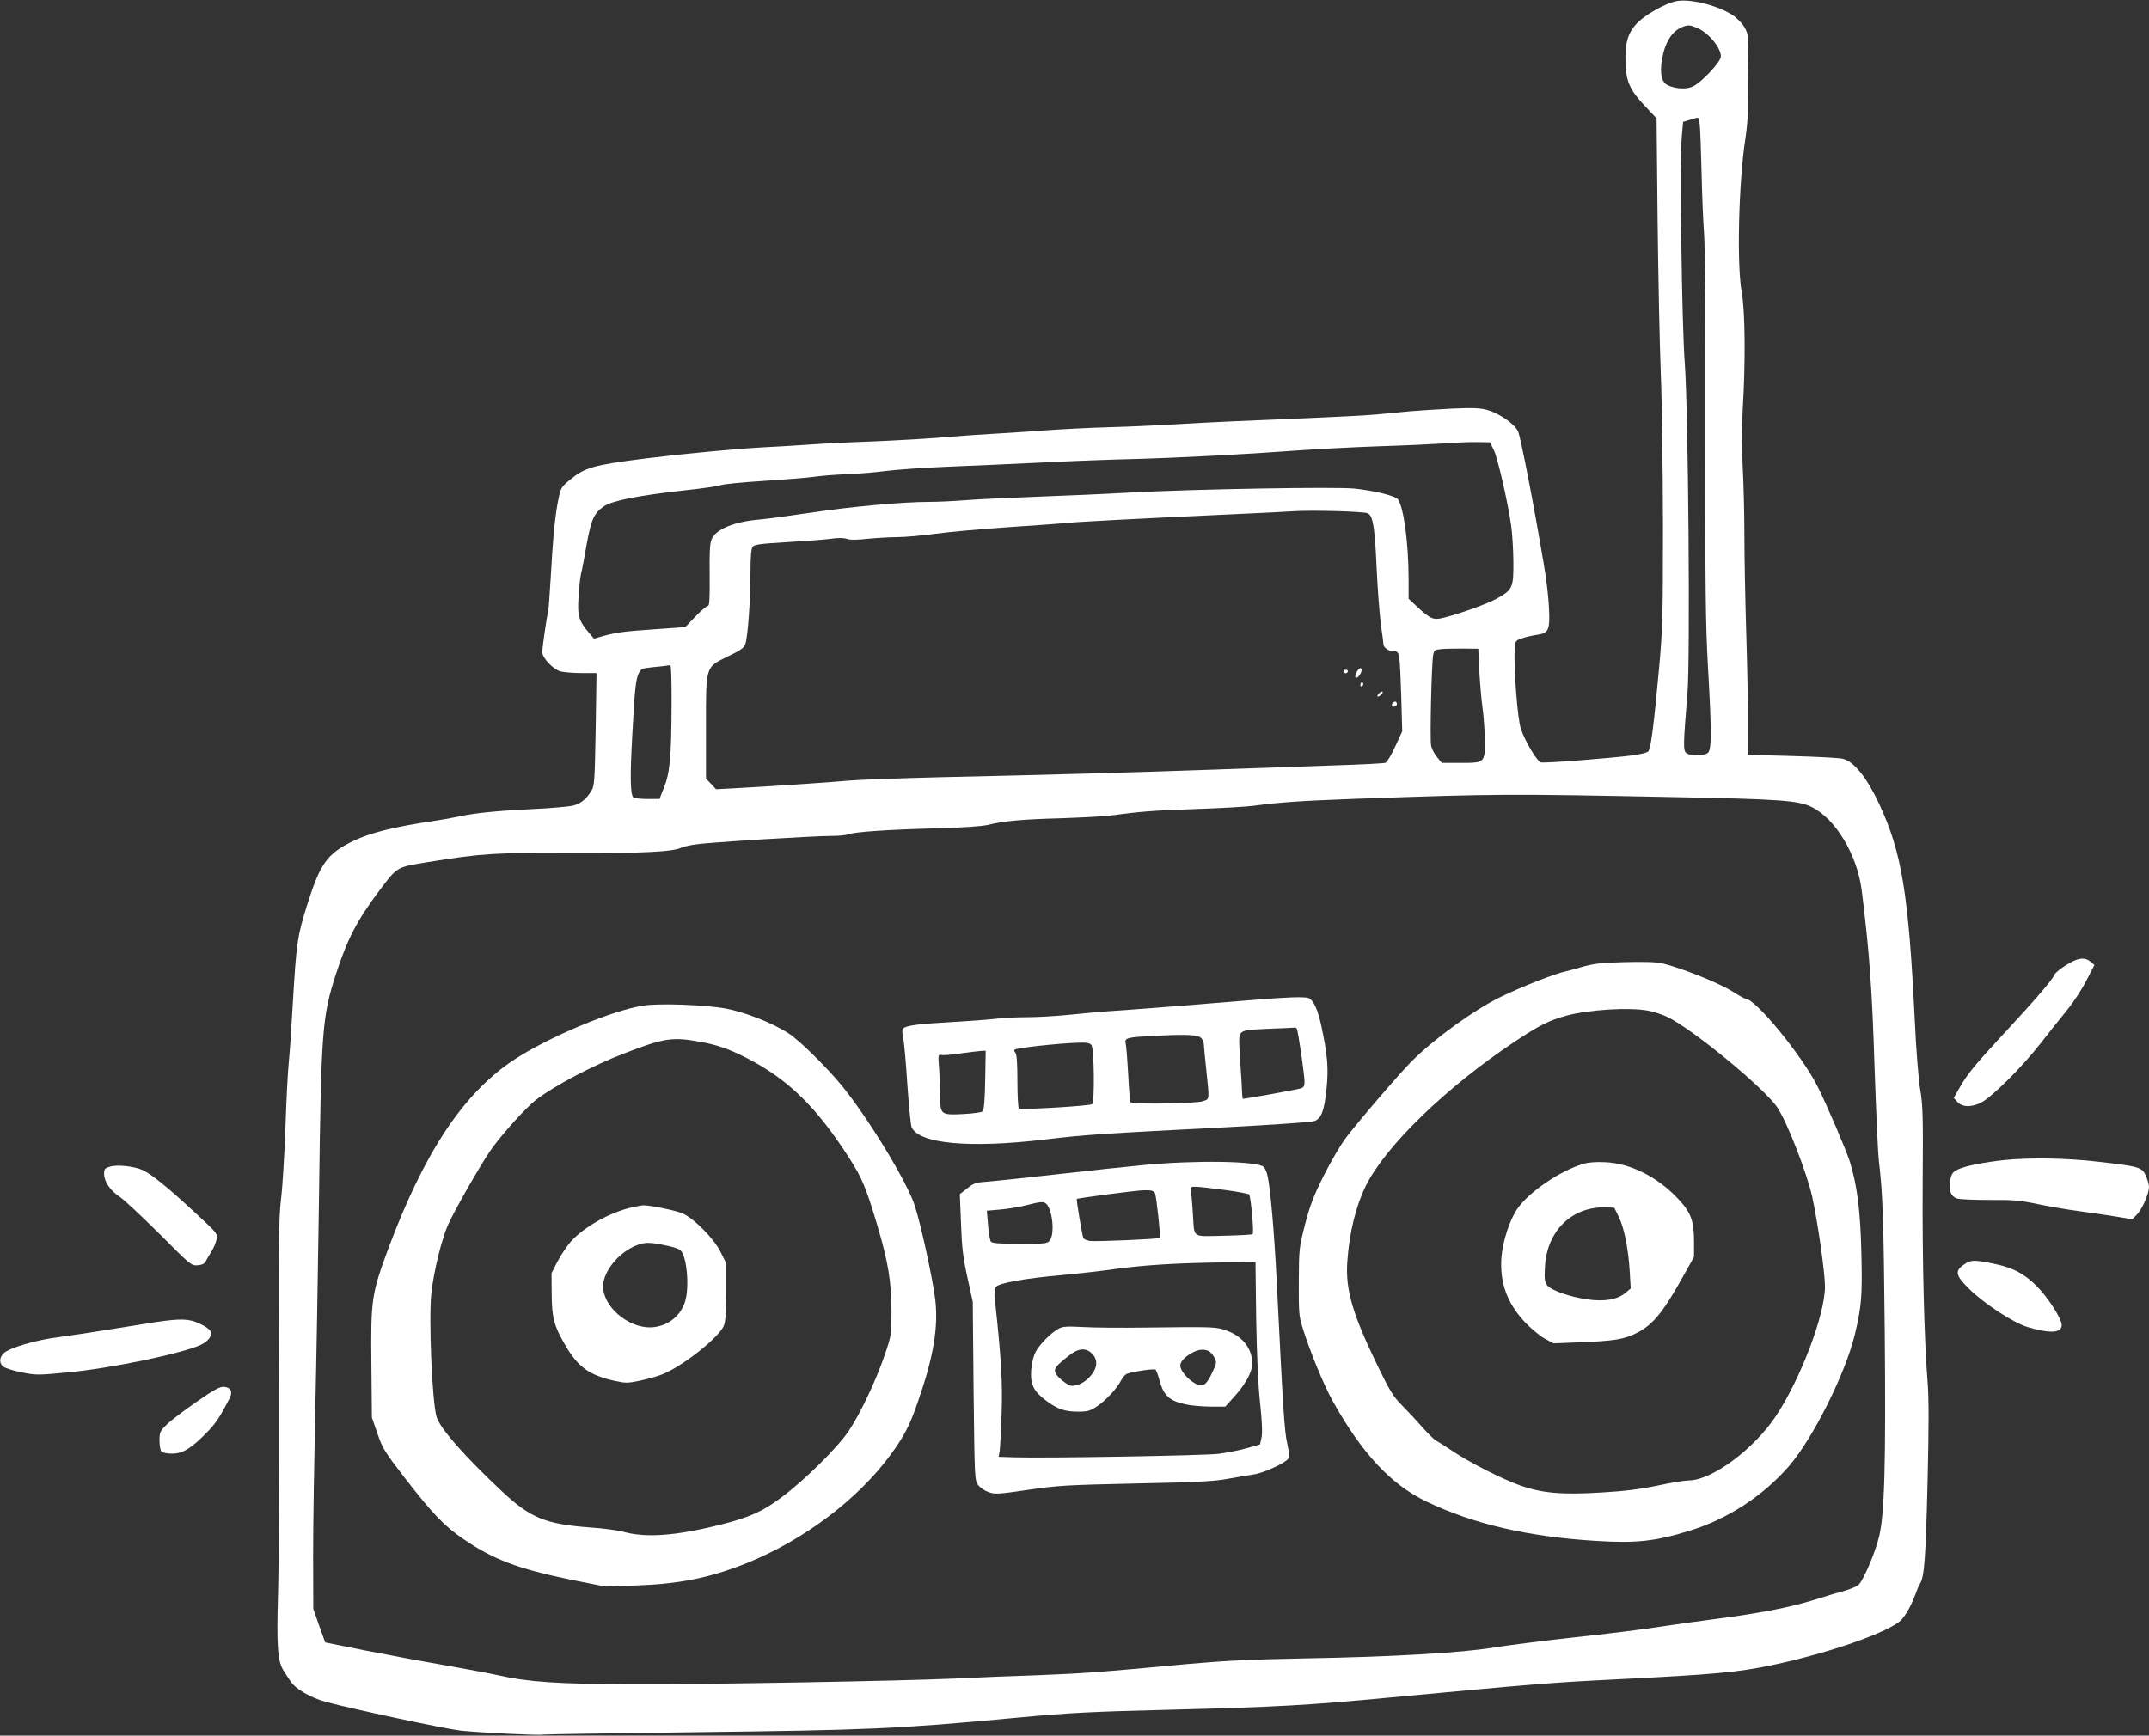
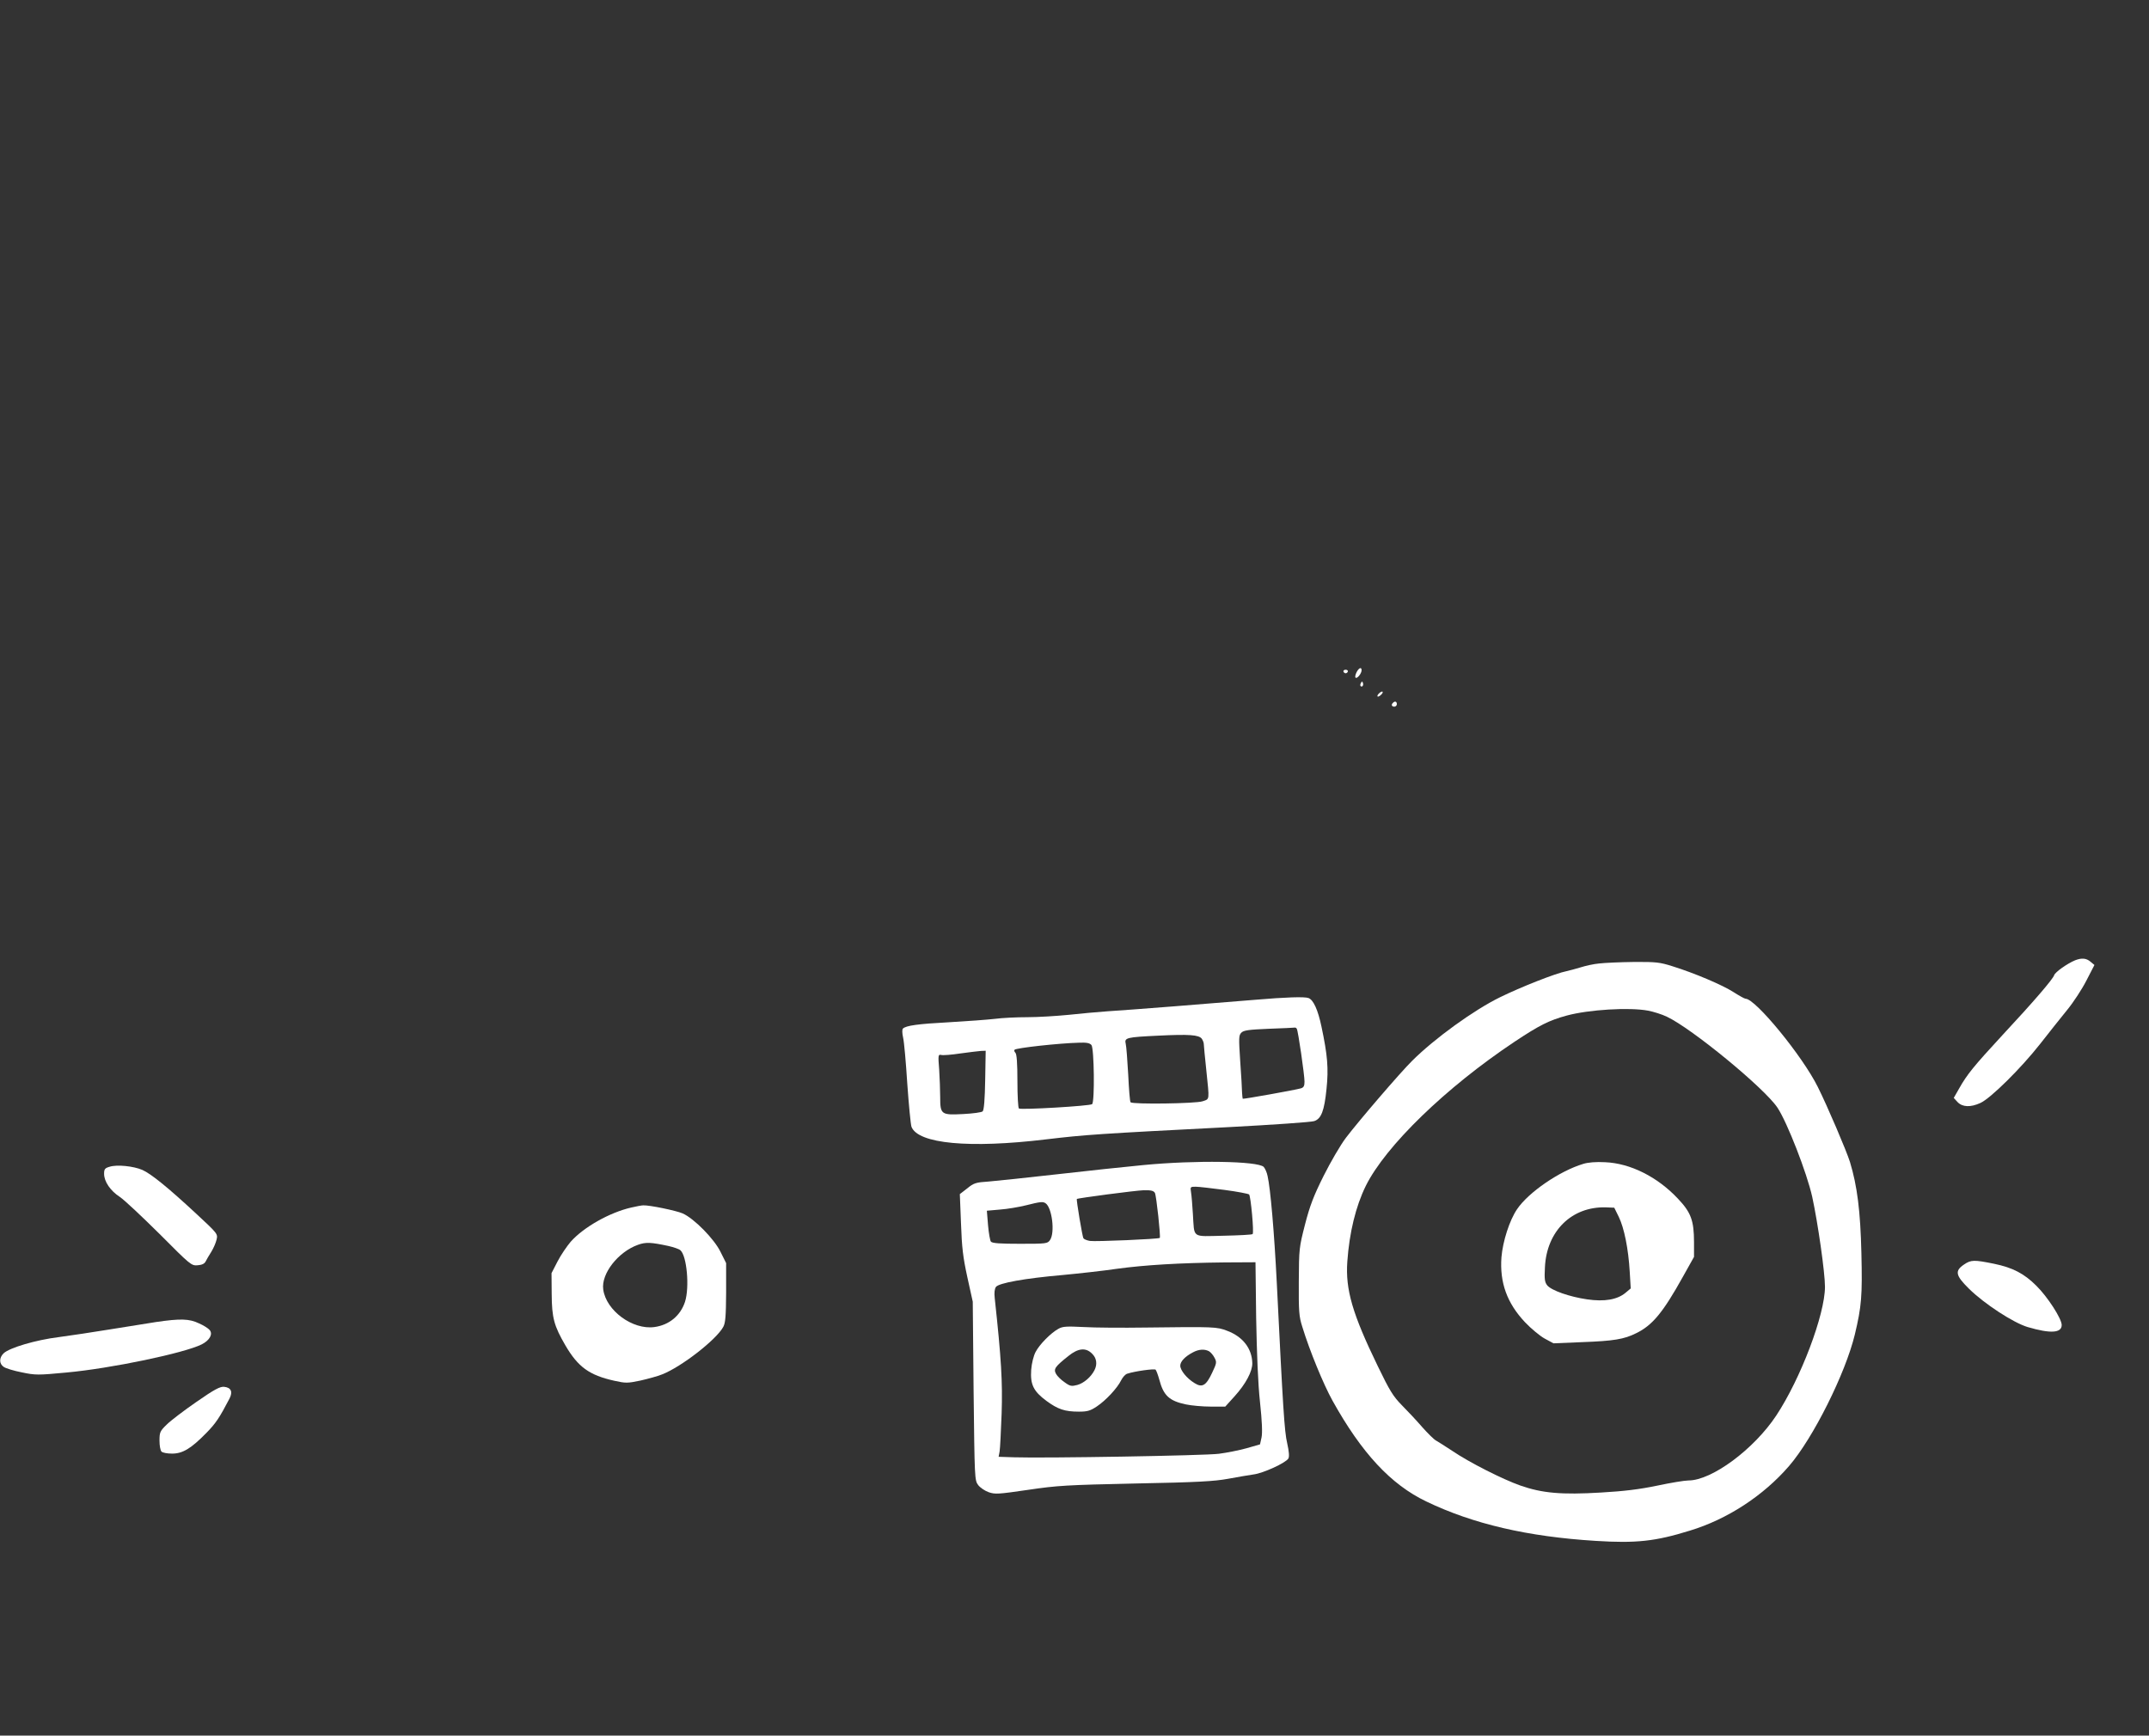
<svg xmlns="http://www.w3.org/2000/svg" version="1.0" width="1280pt" height="1034pt" viewBox="0 0 1280 1034" preserveAspectRatio="xMidYMid meet">
  <rect x="0" y="0" width="1280" height="1034" fill="#333333" stroke="none" />
  <g transform="translate(0,1034) scale(0.1,-0.1)" fill="#ffffff" stroke="none">
-     <path d="M9975 10331 c-61 -15 -167 -75 -215 -120 -63 -60 -83 -125 -78 -249 4 -110 27 -160 118 -256 l67 -71 6 -605 c4 -333 12 -742 19 -910 7 -168 12 -575 13 -905 0 -549 -2 -622 -23 -855 -32 -348 -49 -481 -65 -497 -7 -7 -48 -17 -92 -23 -130 -17 -527 -48 -547 -42 -22 5 -93 123 -119 199 -20 55 -44 369 -37 477 3 47 4 50 43 63 22 8 62 17 90 21 69 10 78 28 71 162 -2 58 -16 175 -31 260 -60 358 -138 757 -153 790 -21 44 -109 106 -181 127 -45 13 -83 14 -210 9 -86 -4 -199 -12 -251 -16 -52 -5 -142 -14 -200 -19 -58 -6 -287 -17 -510 -26 -223 -9 -511 -22 -640 -30 -129 -8 -327 -17 -440 -20 -113 -3 -293 -12 -400 -20 -107 -8 -244 -17 -305 -20 -60 -3 -186 -12 -280 -20 -93 -8 -287 -19 -430 -25 -143 -5 -321 -14 -395 -20 -74 -5 -189 -12 -255 -15 -151 -8 -481 -39 -690 -65 -325 -41 -370 -54 -462 -130 -49 -40 -53 -47 -67 -114 -19 -90 -33 -230 -46 -471 -6 -104 -13 -196 -16 -204 -7 -21 -34 -208 -34 -236 0 -35 64 -102 108 -115 21 -5 77 -10 126 -10 l89 0 -5 -335 c-6 -314 -7 -336 -26 -367 -30 -49 -62 -75 -107 -87 -22 -6 -130 -16 -240 -21 -224 -11 -349 -24 -445 -45 -36 -8 -99 -19 -140 -25 -238 -35 -385 -71 -485 -120 -156 -75 -198 -134 -275 -379 -60 -193 -64 -225 -85 -573 -8 -145 -19 -310 -25 -368 -6 -58 -15 -234 -20 -392 -6 -158 -17 -347 -26 -420 -14 -115 -15 -265 -12 -1098 1 -531 -1 -1095 -6 -1255 -9 -312 -3 -405 35 -461 10 -16 28 -44 40 -61 29 -45 120 -98 209 -122 159 -43 713 -161 802 -171 107 -12 476 -30 492 -24 6 2 400 8 876 14 1067 13 1224 19 1940 86 331 31 444 36 956 49 591 15 790 26 1264 71 890 83 957 89 1355 109 585 29 727 42 935 86 338 71 704 200 766 270 30 34 58 86 80 144 10 28 23 59 30 70 26 41 34 152 45 605 8 333 8 503 0 600 -20 248 -32 731 -29 1185 3 394 1 463 -15 555 -10 60 -24 236 -32 410 -37 754 -77 999 -210 1286 -76 163 -153 259 -221 274 -22 5 -157 12 -301 16 l-263 7 1 186 c1 102 -4 346 -10 541 -6 195 -11 459 -11 585 0 127 -5 308 -10 404 -6 116 -6 231 0 340 17 274 15 590 -6 701 -30 167 -18 656 22 915 9 55 16 141 15 190 -1 50 -1 108 -1 130 6 296 6 298 -20 343 -14 24 -44 55 -70 72 -96 62 -267 102 -345 81z m133 -157 c67 -28 142 -117 142 -170 0 -32 -114 -154 -167 -179 -37 -18 -101 -15 -149 7 -37 17 -49 71 -35 153 18 104 59 169 121 194 35 14 45 13 88 -5z m16 -576 c3 -24 8 -153 11 -288 3 -135 10 -299 15 -365 6 -69 9 -583 8 -1200 -2 -911 1 -1126 15 -1375 22 -381 22 -493 1 -514 -19 -20 -103 -21 -129 -3 -20 15 -20 41 6 357 17 213 5 1683 -16 1965 -18 242 -31 1211 -18 1350 l8 89 40 12 c22 7 43 13 47 13 4 1 9 -18 12 -41z m-1227 -1938 c23 -46 82 -302 103 -445 7 -44 13 -141 14 -217 1 -160 -3 -171 -100 -225 -58 -33 -264 -105 -337 -118 -43 -8 -64 3 -139 73 l-48 45 0 121 c-1 215 -29 424 -64 472 -15 20 -142 51 -256 63 -110 12 -956 -3 -1330 -23 -157 -9 -418 -20 -580 -26 -162 -6 -347 -15 -410 -20 -63 -5 -160 -10 -215 -10 -161 0 -473 -29 -710 -65 -121 -18 -256 -36 -300 -40 -149 -12 -261 -57 -286 -117 -11 -25 -14 -79 -12 -215 1 -143 -1 -183 -11 -183 -7 0 -40 -28 -74 -63 l-60 -63 -184 -13 c-186 -13 -225 -18 -312 -42 l-48 -14 -30 35 c-61 73 -70 100 -62 213 3 56 10 119 15 140 6 20 20 98 33 172 27 150 43 186 102 228 49 34 204 65 485 96 103 11 199 25 214 31 15 6 129 17 254 25 124 8 258 19 296 24 39 6 126 13 195 16 69 2 175 11 235 19 61 8 232 20 380 26 149 6 401 17 560 25 160 8 396 17 525 20 272 7 690 29 970 50 107 8 330 20 495 26 165 5 350 14 410 18 61 5 144 8 185 7 l75 -1 22 -45z m-750 -378 c32 -17 42 -86 53 -337 6 -121 17 -267 25 -325 8 -58 15 -110 15 -117 0 -21 31 -43 60 -43 37 0 37 -3 46 -266 l6 -211 -42 -91 c-23 -50 -49 -93 -57 -96 -8 -4 -146 -11 -306 -16 -161 -6 -481 -17 -712 -25 -481 -17 -976 -31 -1615 -45 -245 -6 -494 -15 -555 -20 -118 -11 -496 -36 -685 -46 l-115 -6 -30 32 -30 31 0 302 c0 375 -5 360 132 427 77 37 95 50 103 75 14 44 30 256 30 421 0 96 4 145 13 157 10 13 46 18 202 27 105 6 222 15 262 20 48 7 81 6 99 -1 19 -6 57 -6 120 1 51 5 131 10 176 10 46 0 149 9 229 20 81 11 281 29 445 40 165 11 319 22 344 25 50 6 453 27 955 50 182 8 355 17 385 19 113 8 426 -1 447 -12z m664 -937 c4 -71 12 -170 19 -219 7 -48 13 -135 14 -192 1 -139 1 -139 -145 -139 l-111 0 -29 35 c-16 19 -32 50 -35 69 -8 39 3 487 12 538 6 29 10 32 48 36 22 2 82 3 131 3 l90 -1 6 -130z m-4811 -210 c-1 -303 -10 -400 -45 -487 l-27 -68 -72 0 c-39 0 -76 4 -82 8 -20 13 -22 121 -8 372 15 282 21 335 40 372 12 23 21 27 81 33 38 3 75 8 83 9 8 2 19 3 23 2 5 -1 8 -109 7 -241z m5974 -544 c630 -12 736 -20 815 -58 143 -69 273 -285 300 -498 45 -360 62 -592 76 -1045 9 -261 20 -515 26 -565 24 -207 28 -334 35 -1020 7 -793 -1 -1093 -35 -1225 -25 -99 -95 -260 -122 -283 -12 -9 -47 -24 -78 -33 -31 -8 -114 -33 -184 -55 -145 -45 -318 -79 -587 -114 -102 -13 -259 -35 -350 -49 -91 -14 -313 -42 -495 -61 -181 -20 -395 -47 -475 -60 -194 -32 -605 -56 -1125 -65 -323 -6 -483 -14 -695 -33 -538 -50 -618 -56 -895 -67 -154 -5 -377 -14 -495 -20 -338 -15 -1453 -35 -1920 -34 -451 1 -623 13 -805 54 -49 11 -196 38 -325 61 -129 22 -340 62 -469 87 l-234 47 -36 100 -35 100 -1 320 c0 176 6 552 12 835 7 283 17 866 23 1295 13 1007 19 1079 102 1335 67 206 126 319 258 495 108 143 100 138 289 169 321 52 402 57 861 54 412 -2 602 7 651 33 9 4 45 13 80 18 72 12 705 51 816 51 39 0 83 4 97 10 39 14 242 28 521 35 156 4 271 12 307 20 96 24 209 34 435 40 120 4 252 11 293 16 192 25 253 30 510 39 151 5 309 14 350 20 157 21 285 29 605 41 857 30 898 30 1899 10z" />
    <path d="M8080 6335 c-7 -14 -10 -28 -6 -32 9 -9 36 25 36 44 0 21 -16 15 -30 -12z" />
    <path d="M8002 6339 c2 -6 8 -10 13 -10 5 0 11 4 13 10 2 6 -4 11 -13 11 -9 0 -15 -5 -13 -11z" />
    <path d="M8106 6271 c-4 -7 -5 -15 -2 -18 9 -9 19 4 14 18 -4 11 -6 11 -12 0z" />
    <path d="M8210 6205 c-7 -8 -8 -15 -2 -15 5 0 15 7 22 15 7 8 8 15 2 15 -5 0 -15 -7 -22 -15z" />
    <path d="M8297 6153 c-12 -11 -8 -23 8 -23 8 0 15 7 15 15 0 16 -12 20 -23 8z" />
    <path d="M9525 4600 c-33 -3 -82 -14 -110 -23 -27 -8 -66 -19 -85 -23 -63 -12 -273 -95 -395 -155 -156 -76 -392 -247 -524 -379 -71 -70 -318 -358 -394 -458 -32 -42 -92 -145 -133 -227 -60 -120 -82 -178 -111 -290 -35 -137 -36 -144 -37 -340 -1 -178 1 -208 21 -270 43 -141 126 -343 180 -440 173 -311 347 -499 558 -600 278 -134 604 -210 1010 -235 239 -15 354 -3 560 61 224 68 438 208 591 385 144 167 336 552 392 784 40 168 45 230 39 483 -6 254 -25 402 -68 544 -21 67 -134 332 -192 448 -92 185 -371 525 -430 525 -6 0 -38 18 -71 39 -65 42 -231 113 -366 155 -73 23 -96 26 -228 25 -81 -1 -174 -5 -207 -9z m291 -281 c32 -6 83 -22 112 -36 149 -70 581 -425 659 -542 58 -87 175 -388 207 -531 34 -157 76 -451 76 -536 0 -165 -144 -546 -290 -767 -133 -201 -384 -387 -523 -387 -23 0 -107 -14 -187 -31 -106 -22 -196 -33 -335 -41 -233 -14 -349 -4 -480 42 -105 37 -303 137 -406 207 -40 26 -83 54 -96 61 -13 7 -49 43 -82 80 -32 37 -86 95 -120 129 -53 54 -73 86 -145 235 -150 309 -193 455 -181 622 12 172 50 329 110 451 118 238 477 586 885 858 149 99 206 128 313 157 130 35 370 50 483 29z" />
    <path d="M9430 3406 c-140 -42 -326 -169 -394 -270 -45 -66 -85 -191 -93 -286 -11 -151 33 -273 140 -387 36 -38 89 -82 118 -98 l52 -28 169 7 c189 7 251 17 323 53 97 47 160 123 279 337 l66 118 0 87 c0 129 -18 178 -96 260 -122 130 -284 211 -434 217 -53 3 -102 -1 -130 -10z m212 -316 c32 -66 57 -189 65 -325 l6 -101 -31 -26 c-49 -41 -126 -54 -229 -39 -104 15 -212 53 -237 83 -15 19 -18 36 -14 108 10 216 160 363 363 357 l50 -2 27 -55z" />
    <path d="M7480 4384 c-224 -19 -768 -62 -885 -69 -55 -4 -158 -13 -230 -21 -71 -7 -182 -14 -245 -14 -64 0 -151 -4 -195 -10 -44 -5 -165 -14 -270 -20 -189 -10 -259 -20 -277 -38 -5 -5 -5 -26 1 -53 6 -24 17 -148 25 -275 9 -127 20 -242 25 -257 39 -101 344 -130 801 -75 236 28 308 33 1087 73 265 14 495 30 511 36 42 14 60 62 73 191 13 124 6 202 -30 372 -21 100 -48 159 -77 170 -23 9 -138 5 -314 -10z m244 -173 c8 -12 46 -275 46 -315 0 -26 -5 -35 -22 -40 -34 -10 -343 -65 -346 -62 -1 2 -3 18 -4 37 0 19 -5 103 -11 187 -9 139 -9 154 7 170 14 14 44 18 164 23 81 3 150 6 154 7 4 1 9 -2 12 -7z m-566 -59 c6 -9 12 -23 12 -31 0 -9 7 -79 15 -156 19 -185 21 -171 -22 -186 -40 -14 -416 -19 -429 -6 -4 3 -10 77 -14 164 -5 87 -11 170 -15 185 -9 36 6 39 195 48 182 9 240 5 258 -18z m-657 -38 c16 -20 20 -337 4 -352 -11 -11 -422 -35 -436 -26 -5 3 -9 76 -9 163 0 107 -4 161 -12 169 -6 6 -9 14 -5 18 10 11 265 39 383 42 46 2 65 -2 75 -14z m-633 -209 c-2 -114 -7 -178 -15 -186 -6 -6 -57 -13 -115 -16 -132 -7 -138 -3 -138 101 0 40 -3 114 -6 164 -7 86 -6 91 12 87 10 -3 62 1 114 9 52 7 108 14 123 15 l28 1 -3 -175z" />
-     <path d="M3831 4349 c-188 -29 -570 -190 -776 -327 -297 -199 -529 -550 -742 -1120 -100 -271 -105 -303 -101 -687 l3 -320 33 -95 c30 -88 41 -107 167 -270 162 -209 232 -282 345 -359 178 -122 327 -178 644 -243 l201 -40 175 6 c266 9 445 45 664 132 341 137 663 379 858 644 83 112 118 180 167 324 91 262 120 436 102 600 -14 118 -83 441 -122 562 -44 139 -275 519 -433 714 -90 110 -253 271 -318 313 -95 62 -260 127 -377 149 -124 22 -394 32 -490 17z m330 -214 c105 -18 178 -43 282 -96 250 -127 421 -294 619 -604 73 -114 98 -176 162 -390 67 -225 86 -343 86 -524 0 -131 -1 -138 -41 -255 -52 -152 -143 -344 -213 -450 -67 -100 -263 -294 -403 -398 -112 -84 -192 -119 -364 -162 -268 -67 -445 -79 -579 -41 -30 8 -118 20 -195 25 -266 20 -354 56 -522 212 -225 211 -374 380 -393 448 -27 97 -47 585 -31 735 14 128 62 326 101 411 38 85 196 361 252 441 64 92 211 255 271 301 108 83 340 206 527 277 233 90 284 98 441 70z" />
    <path d="M3760 3146 c-128 -29 -284 -117 -361 -204 -22 -26 -58 -78 -78 -117 l-36 -70 1 -125 c1 -142 14 -189 82 -306 75 -128 142 -177 291 -210 68 -15 78 -15 155 1 44 10 103 26 130 37 115 45 323 207 364 283 13 24 16 64 17 205 l0 175 -33 66 c-37 77 -158 200 -226 230 -39 17 -199 50 -235 48 -9 0 -41 -6 -71 -13z m221 -229 c31 -7 63 -18 71 -25 39 -32 56 -221 28 -308 -27 -82 -94 -138 -182 -150 -130 -18 -288 98 -305 224 -13 94 89 224 207 266 47 17 78 15 181 -7z" />
    <path d="M6810 3399 c-107 -10 -339 -35 -515 -55 -176 -20 -358 -39 -405 -43 -78 -5 -90 -9 -129 -41 l-44 -34 7 -176 c5 -143 12 -201 38 -320 l32 -145 5 -532 c6 -519 6 -532 27 -560 11 -15 40 -35 63 -43 38 -13 56 -12 234 14 176 26 229 29 642 38 370 7 468 13 550 28 55 10 123 22 152 26 57 7 192 69 207 95 6 11 4 41 -7 90 -17 72 -25 208 -62 954 -15 301 -38 566 -55 639 -4 21 -15 45 -23 54 -36 35 -405 41 -717 11z m483 -148 c77 -10 142 -23 147 -27 10 -12 30 -227 21 -236 -3 -4 -81 -8 -173 -10 -194 -4 -173 -18 -183 132 -3 52 -8 110 -11 128 -5 31 -4 32 28 32 18 0 95 -9 171 -19z m-414 -18 c9 -18 35 -262 29 -268 -7 -7 -384 -23 -416 -18 -18 3 -35 10 -39 16 -6 9 -43 229 -39 234 4 5 353 51 398 52 45 1 59 -3 67 -16z m-652 -61 c39 -25 58 -176 27 -220 -15 -21 -21 -22 -178 -22 -119 0 -166 3 -174 13 -5 6 -13 51 -17 98 l-7 86 79 7 c43 3 112 15 153 25 87 22 101 23 117 13z m1255 -684 c4 -215 11 -393 23 -502 12 -113 15 -182 9 -210 l-9 -41 -80 -23 c-43 -12 -118 -27 -165 -33 -84 -11 -1037 -27 -1219 -21 l-93 3 6 32 c3 18 8 120 12 227 6 187 -2 325 -41 685 -4 33 -1 56 7 68 17 23 169 51 398 71 96 9 241 25 322 37 169 23 374 35 639 38 l187 1 4 -332z" />
    <path d="M6305 2424 c-46 -25 -114 -94 -137 -139 -12 -23 -23 -67 -26 -106 -6 -88 14 -128 91 -185 68 -50 109 -64 193 -64 51 0 68 5 107 31 54 36 122 109 145 156 9 18 25 36 36 39 45 15 161 31 169 24 4 -4 14 -30 22 -59 25 -95 59 -127 159 -148 33 -7 100 -13 148 -13 l86 0 56 62 c66 73 106 148 105 197 -2 87 -56 157 -148 192 -63 25 -80 25 -486 20 -137 -2 -304 -1 -370 3 -101 5 -125 4 -150 -10z m200 -149 c27 -26 32 -63 14 -98 -21 -41 -63 -77 -102 -88 -35 -9 -43 -8 -76 16 -21 14 -44 37 -51 50 -16 29 -6 43 73 106 59 48 105 52 142 14z m696 15 c10 -6 25 -23 33 -39 14 -26 13 -32 -14 -89 -36 -77 -59 -91 -105 -62 -46 28 -85 76 -85 104 0 25 29 55 75 79 35 19 69 21 96 7z" />
    <path d="M12360 4619 c-46 -19 -119 -70 -125 -89 -8 -24 -119 -154 -309 -358 -168 -182 -210 -233 -257 -317 l-32 -56 23 -25 c29 -30 77 -32 136 -5 61 28 242 207 355 351 54 69 127 161 163 205 36 44 87 122 113 173 l48 93 -24 20 c-25 21 -52 23 -91 8z" />
-     <path d="M11940 3429 c-123 -13 -237 -36 -278 -56 -32 -16 -38 -24 -46 -66 -10 -58 3 -93 39 -107 14 -5 101 -9 193 -9 145 1 184 -2 291 -25 69 -14 177 -33 240 -41 64 -8 162 -23 219 -32 l102 -17 29 29 c32 34 71 125 71 164 0 14 -9 45 -19 67 -23 51 -39 55 -293 84 -186 21 -396 24 -548 9z" />
    <path d="M653 3389 c-28 -8 -33 -14 -33 -42 0 -46 37 -101 94 -138 27 -18 133 -118 237 -221 184 -185 189 -189 226 -186 26 2 41 9 48 23 5 11 21 37 34 58 13 21 27 54 31 72 8 34 6 36 -121 154 -168 156 -269 238 -321 261 -53 23 -152 33 -195 19z" />
    <path d="M11699 2807 c-57 -38 -52 -65 28 -144 92 -91 266 -204 350 -229 136 -40 203 -36 203 12 0 38 -84 168 -151 234 -73 73 -141 108 -252 131 -118 24 -137 24 -178 -4z" />
    <path d="M930 2464 c-52 -8 -176 -28 -275 -44 -99 -16 -236 -37 -305 -46 -137 -17 -292 -63 -328 -96 -28 -27 -28 -63 1 -82 12 -8 60 -23 107 -32 81 -17 96 -17 265 -1 265 24 704 116 807 168 47 24 67 61 47 85 -8 10 -36 28 -64 40 -58 28 -111 29 -255 8z" />
    <path d="M1170 1988 c-74 -51 -154 -112 -177 -135 -40 -39 -43 -46 -43 -96 0 -29 5 -58 12 -65 7 -7 35 -12 63 -12 63 0 113 30 204 123 57 58 79 92 138 205 21 41 9 66 -33 70 -23 2 -58 -16 -164 -90z" />
  </g>
</svg>